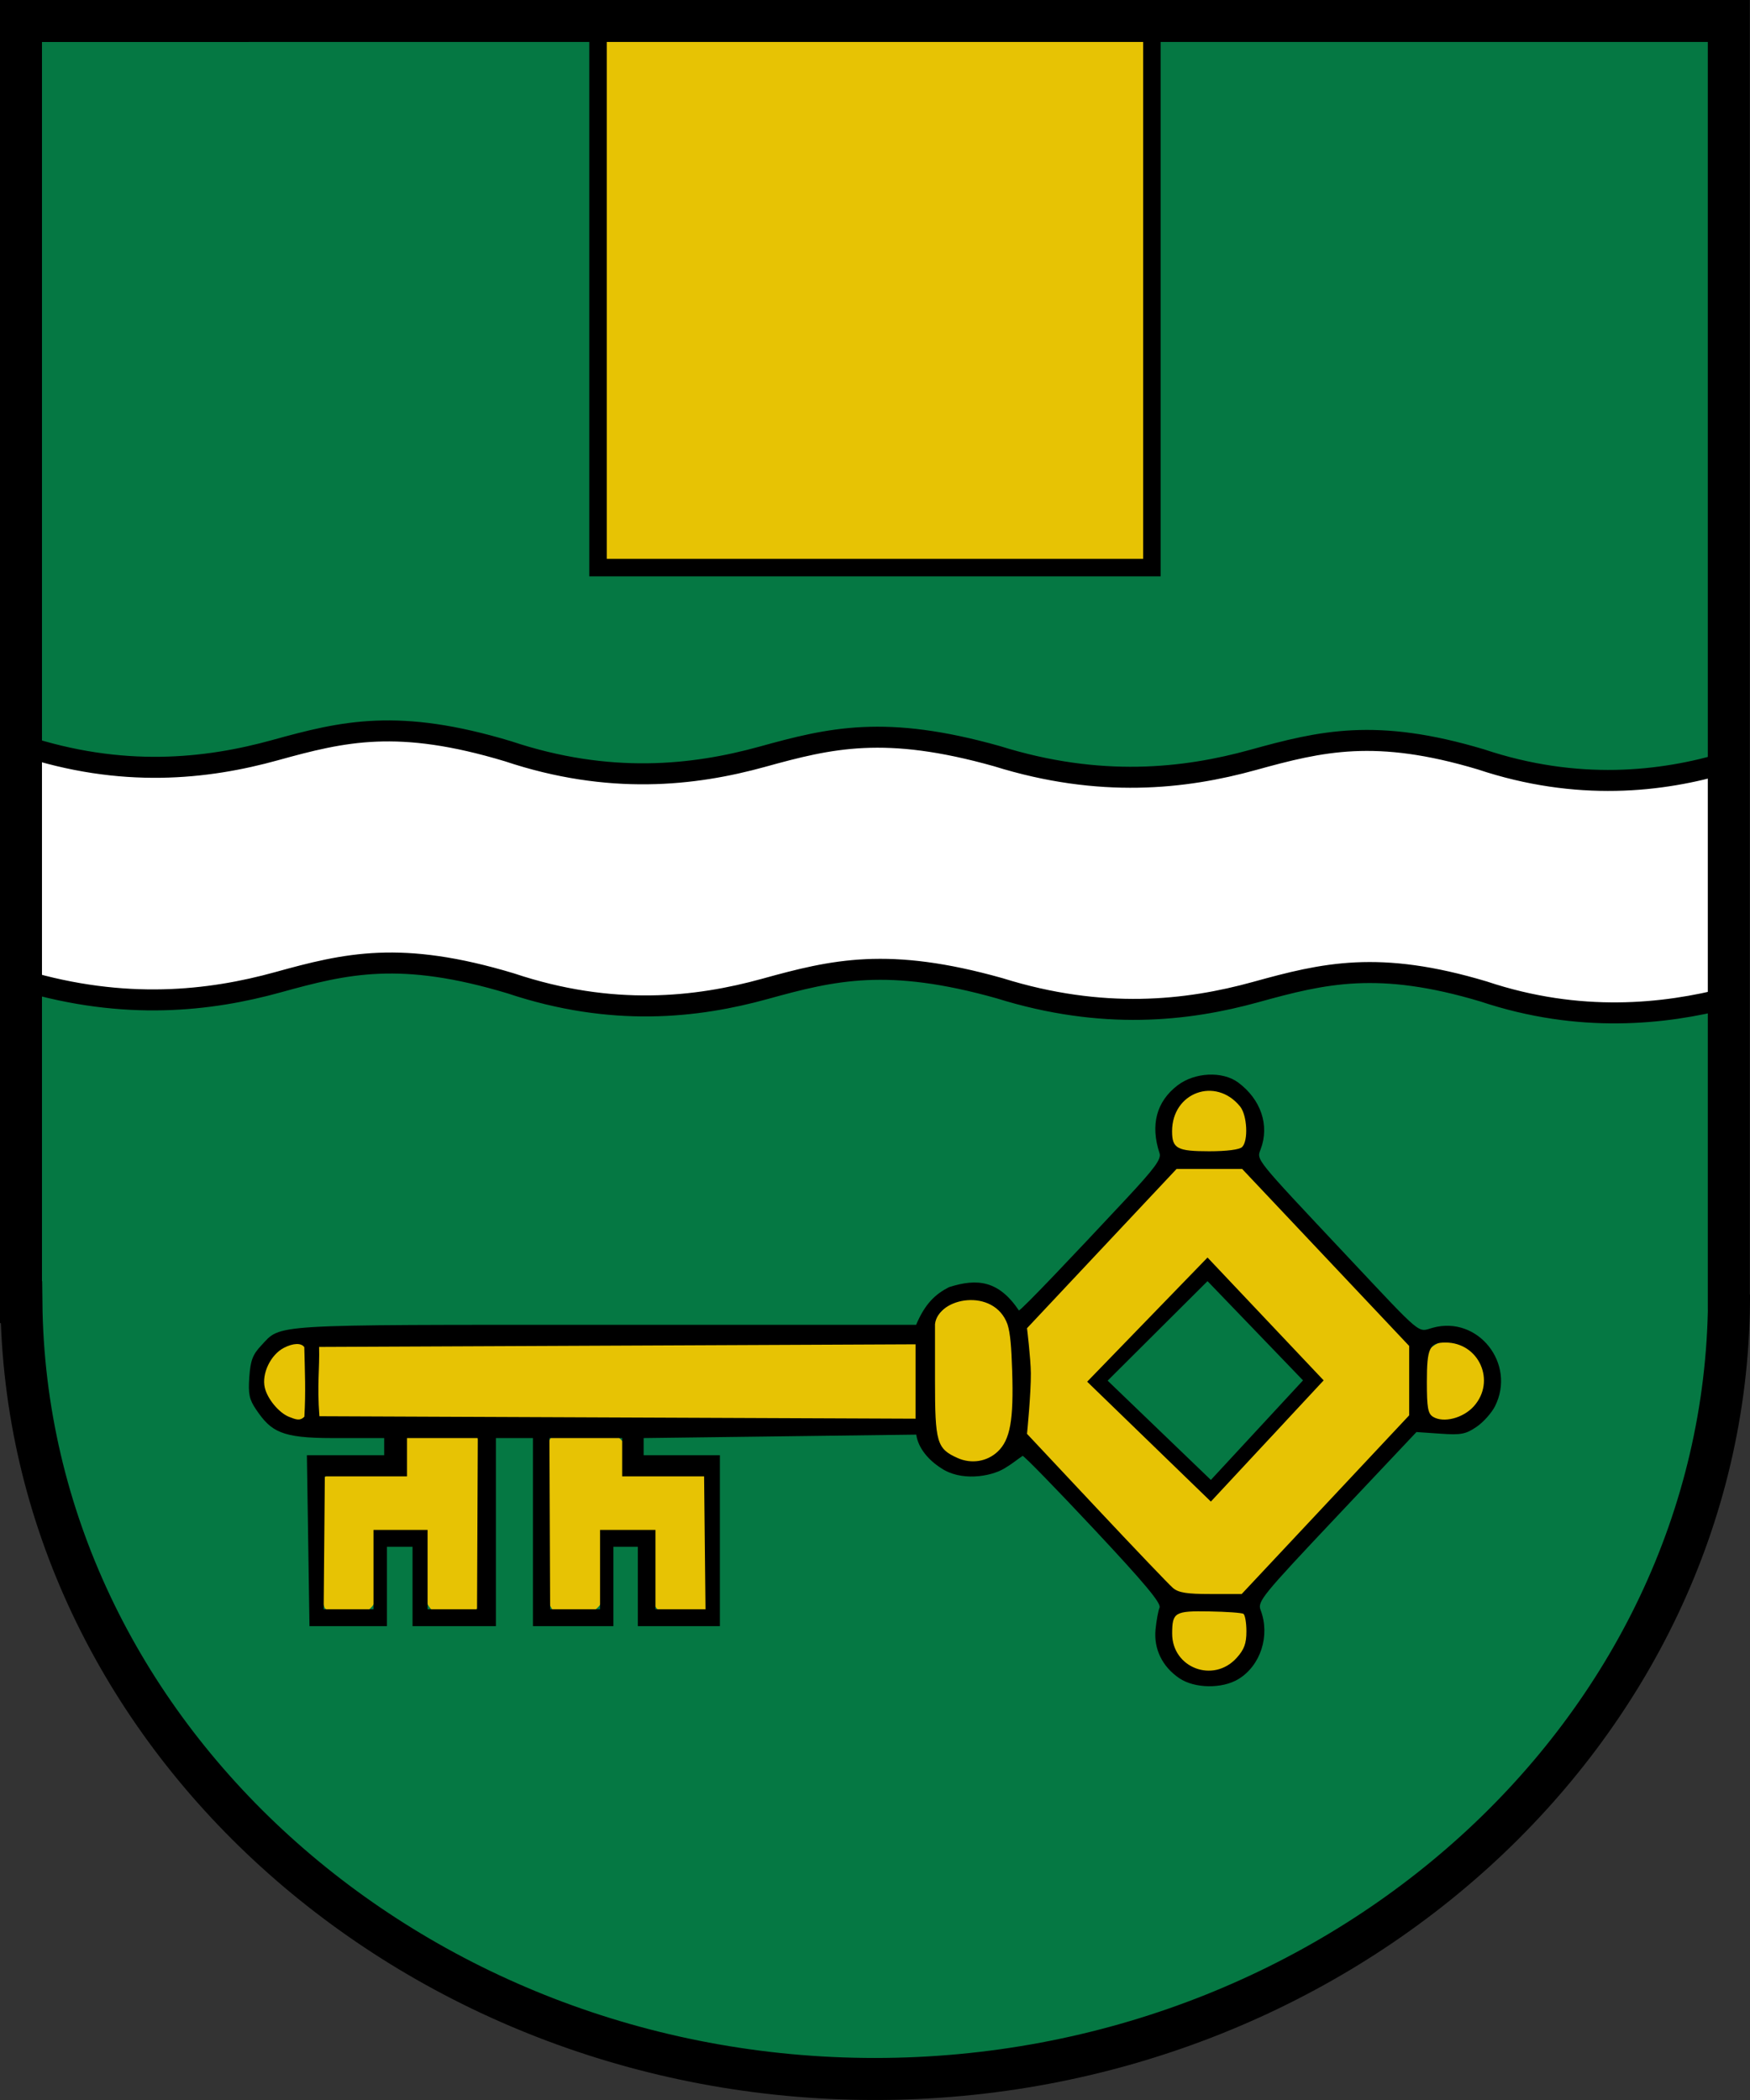
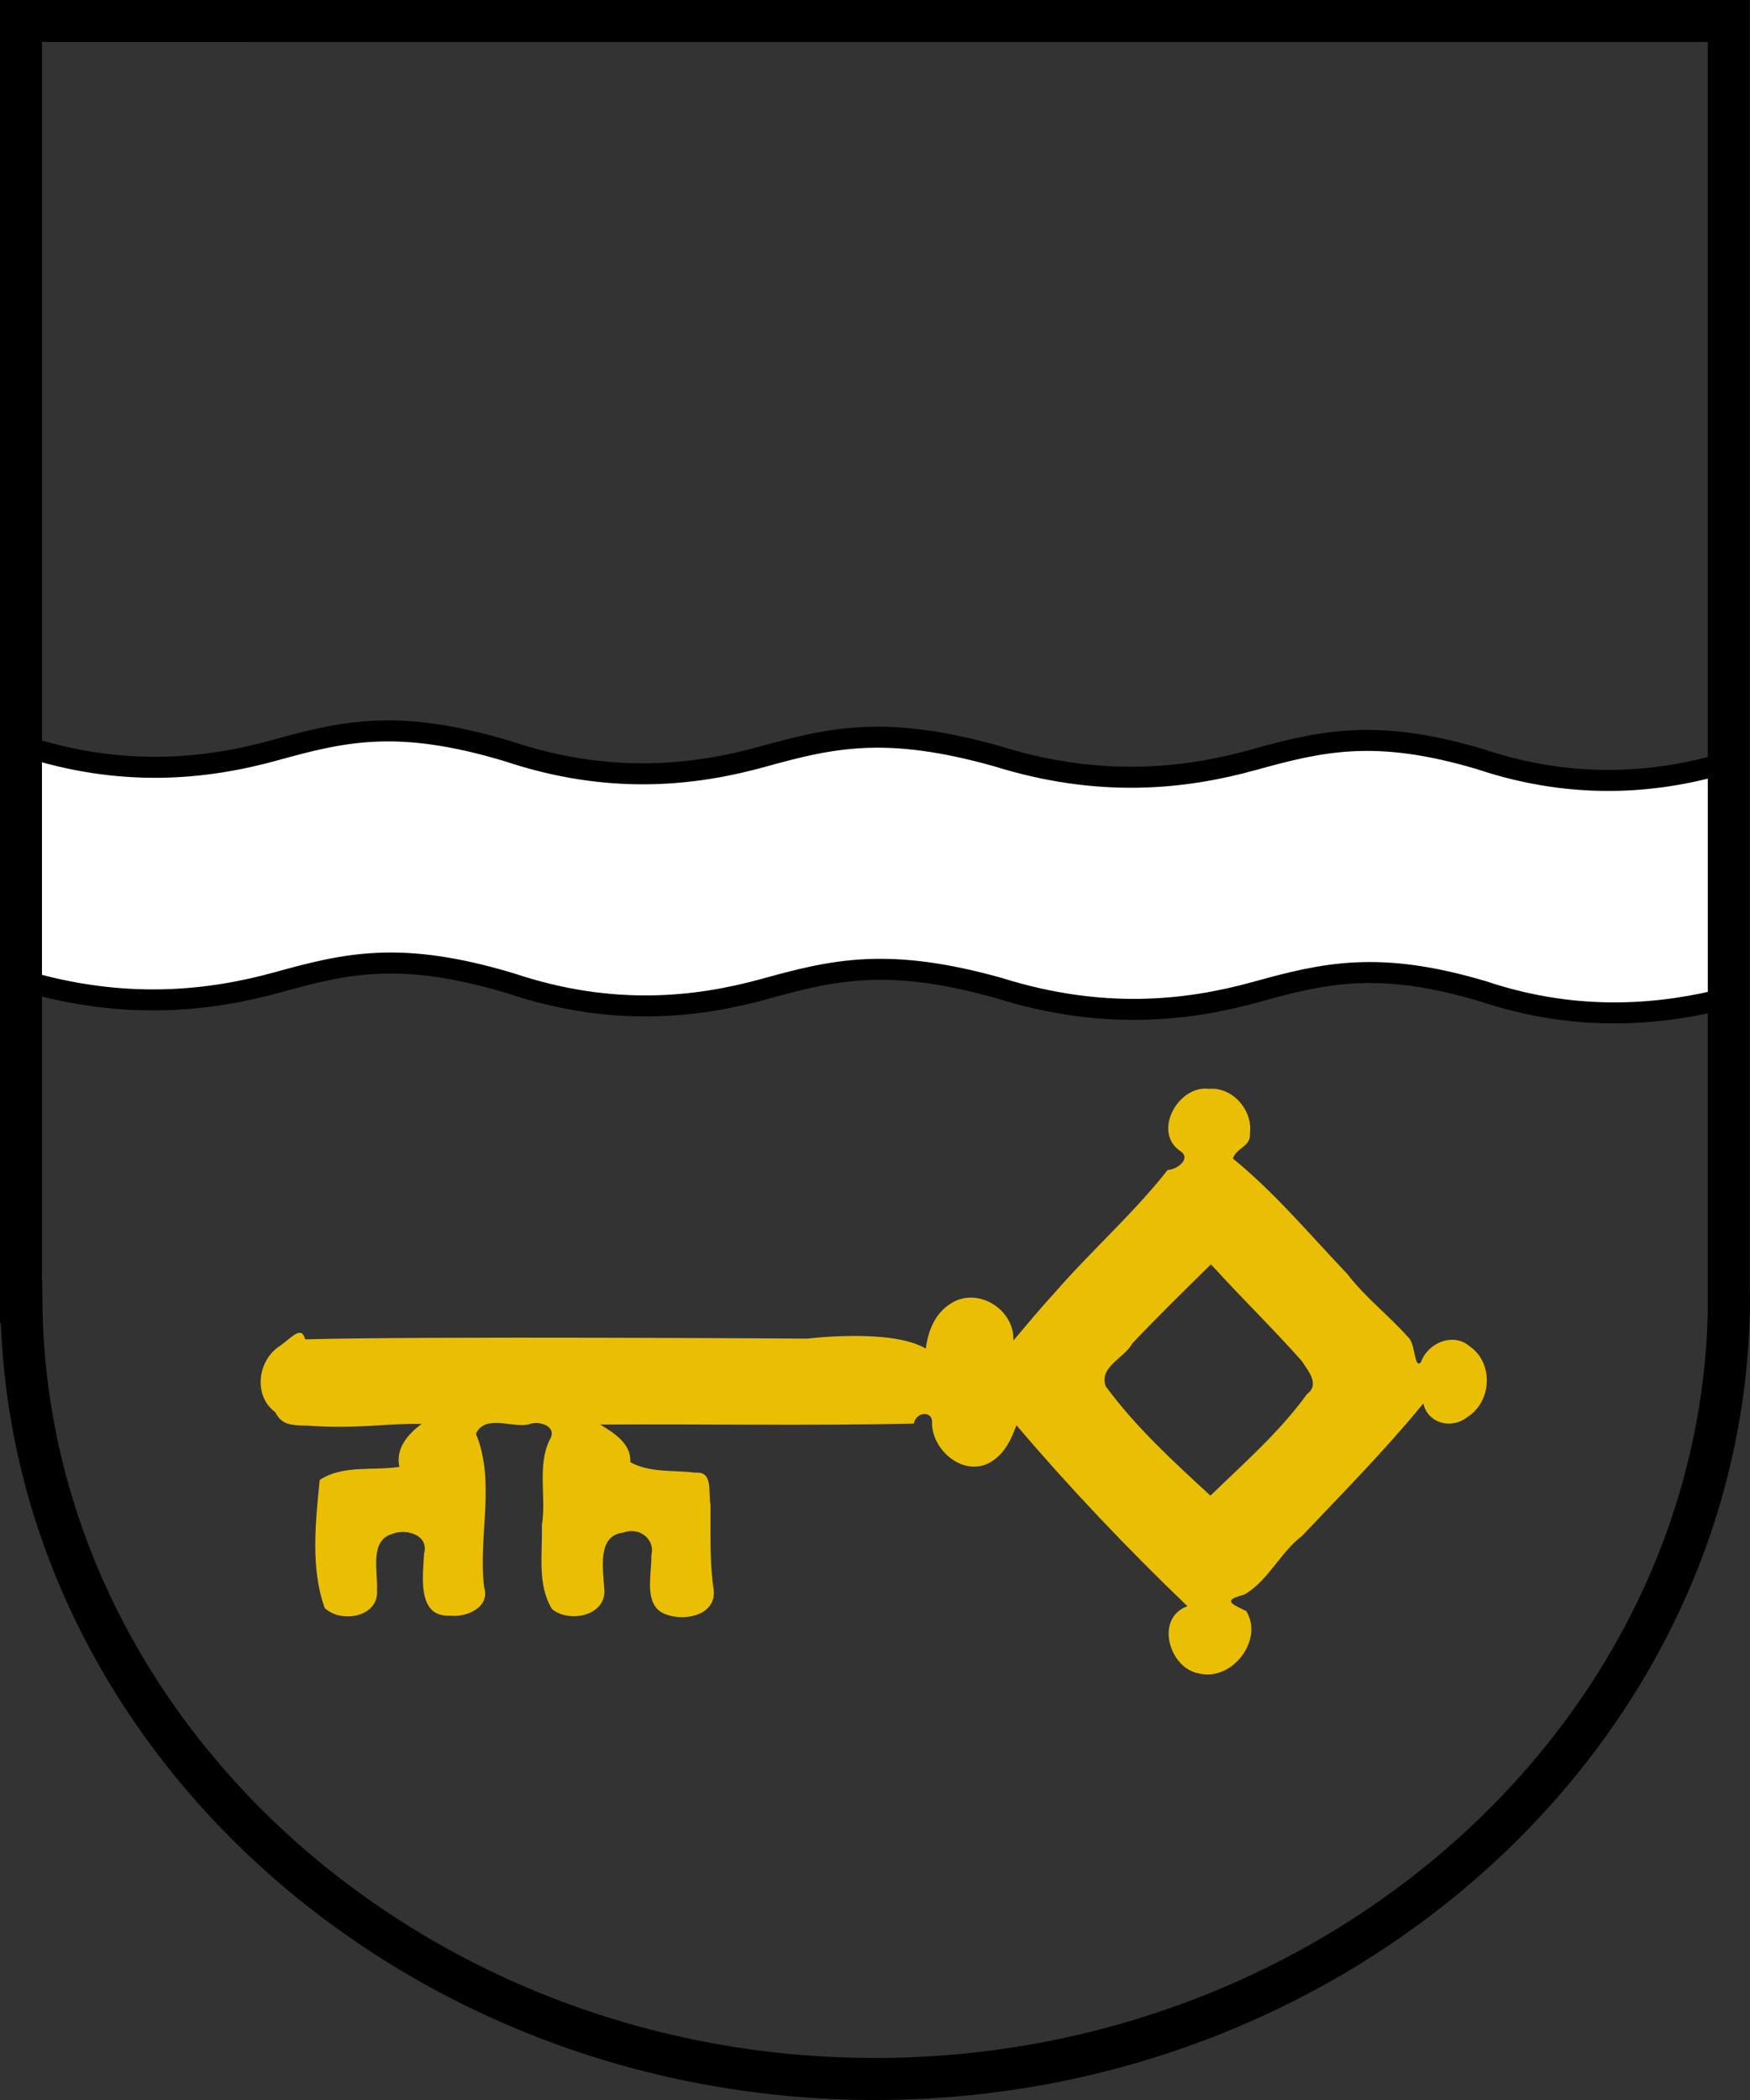
<svg xmlns="http://www.w3.org/2000/svg" version="1.1" viewBox="0 0 500 600">
  <rect x="0" y="0" width="500" height="600" fill="#333333" stroke="none" />
-   <path d="m5.993 5.073v366.04h0.117c1.208 122.77 111.11 221.96 243.86 221.96 132.74 0 242.82-99.126 244.03-221.9l-0.054-0.063v-366.04z" fill="#057843" />
-   <rect x="170.86" y="8.068" width="158.26" height="154.1" fill="#f5c801" fill-opacity=".941" stroke="#000" stroke-width="5" />
  <path d="m345.43 311.1c-8.557-1.184-16.128 11.894-8.499 17.584 3.786 2.175-0.54 5.503-3.317 5.598-9.575 12.225-21.925 23.15-32.212 35-4.098 4.477-7.929 9.056-11.863 13.736 0.383-8.971-10.283-15.493-17.851-10.595-4.546 2.763-6.533 7.835-7.172 12.903-9.664-5.851-33.879-2.862-33.879-2.862s-109.79-0.738-143.44 0.208c-1.054-3.918-3.477-0.915-7.039 1.768-6.525 3.959-7.959 14.294-1.517 19.039 1.874 3.549 4.072 3.768 9.478 3.857 13.916 1.04 22.778-0.755 32.386-0.505-3.921 2.805-7.579 7.091-6.382 12.271-7.57 1.187-16.054-0.653-22.78 3.732-1.194 12.063-2.659 25.135 1.422 36.591 4.656 4.464 15.542 2.627 14.945-5.06 0.324-5.213-2.253-14.219 4.36-16.098 3.904-1.634 10.564 0.298 9.1 5.566-0.305 6.155-2.166 18.242 7.298 17.774 4.679 0.64 11.681-2.359 9.858-8.065-1.797-14.579 3.379-29.942-2.338-43.897 2.556-5.63 10.316-1.638 15.039-2.657 2.993-1.296 8.462 0.564 6.003 4.428-3.6 7.373-0.888 16.353-2.212 24.383 0.226 7.88-1.412 17.066 2.938 23.972 5.099 4.153 15.967 1.739 14.85-6.135-0.251-5.29-2.07-15.035 5.529-15.75 4.307-1.707 9.166 1.744 7.962 6.483 0.183 5.55-2.596 14.851 4.55 17.015 5.259 1.849 13.934 0.014 13.27-7.021-1.201-8.094-0.871-16.248-0.916-24.478-0.747-3.363 0.945-9.597-4.329-9.108-6.137-0.82-12.906 0.119-18.578-3.004 0.262-5.348-4.614-8.317-8.594-10.753 29.812-0.189 60.075 0.38 89.605-0.285 0.581-3.457 5.657-3.904 5.182 0.158 0.335 8.177 9.868 15.539 17.283 10.5 3.531-2.309 5.481-6.31 6.825-10.183 15.368 18.037 31.683 35.217 48.878 51.708-9.33 3.333-5.339 17.534 3.065 19.165 9.507 2.562 18.853-9.443 13.744-17.774-4.283-2.038-6.886-3.093-0.6-4.681 6.914-4.006 10.21-11.969 16.522-16.794 11.858-12.497 23.819-24.609 34.663-37.855 1.249 5.732 8.024 7.416 12.354 4.048 7.221-4.304 7.837-15.58 0.948-20.304-4.628-4.116-11.96-1.177-13.978 4.452-1.97 2.258-1.517-5.394-3.684-7.14-5.537-6.228-12.193-11.299-17.307-17.978-10.685-11.217-20.848-23.39-32.741-33.034 0.92-3.069 5.231-3.445 4.866-7.179 0.884-6.606-4.944-13.334-11.69-12.745zm1.959 51.645c8.074 8.861 16.668 17.207 24.55 26.123 1.874 2.908 5.242 6.671 1.453 9.488-7.822 10.822-17.971 19.679-27.551 28.969-10.589-9.728-21.464-19.716-29.921-31.246-2.073-5.539 5.442-8.114 7.575-12.222 7.286-7.713 14.883-15.136 22.472-22.598 0.474 0.495 0.948 0.991 1.422 1.486z" fill="#f5c801" fill-opacity=".941" />
-   <path d="m336.91 479.47c-4.848-3.312-7.299-8.361-6.756-13.915 0.245-2.505 0.761-5.31 1.146-6.234 0.523-1.252-4.27-6.988-18.815-22.518-10.734-11.461-19.87-20.838-20.303-20.838-1.615 1.068-2.744 2.107-5.184 3.57-4.116 2.47-12.55 3.711-18.1-0.065-3.555-2.253-6.565-5.699-7.11-9.578l-77.889 0.987v4.89h21.785v48.845h-23.446v-22.675h-6.987v22.675h-22.977v-53.735h-10.587v53.735h-23.822v-22.675h-7.322v22.675h-22.12l-0.739-48.845h22.079v-4.89h-14.762c-14.558 0-17.508-1.789-21.81-8.125-1.974-2.907-2.3-4.456-1.961-9.307 0.331-4.729 0.964-6.413 3.375-8.98 5.847-6.223 1.271-5.947 98.311-5.947h88.836c2.564-6.085 5.552-8.806 9.393-10.759 8.096-2.592 14.187-1.912 19.968 6.649 0.667 0 16.23-16.421 30.539-31.762 8.313-8.912 10.199-11.484 9.647-13.156-2.673-8.093-0.892-14.773 5.171-19.402 4.9-3.741 12.839-4.108 17.3-0.799 6.511 4.829 9.006 12.256 6.412 19.087-1.174 3.091-1.847 2.257 24.137 29.903 22.562 24.005 20.559 22.318 25.03 21.082 12.916-3.57 23.897 10.26 17.796 22.415-0.972 1.937-3.36 4.6-5.306 5.917-3.086 2.089-4.408 2.336-10.337 1.928l-6.798-0.467-22.76 24.126c-21.452 22.739-22.703 24.276-21.764 26.747 2.764 7.276 0.018 15.829-6.325 19.7-4.662 2.845-12.579 2.724-16.945-0.258zm16.43-5.8c2.15-2.387 2.78-4.103 2.78-7.566 0-2.463-0.39-4.72-0.867-5.015-0.477-0.295-4.852-0.604-9.723-0.687-9.884-0.169-10.601 0.255-10.627 6.281-0.041 9.868 11.799 14.356 18.436 6.987zm-246.62-36.549h15.446v22.668h14.132l0.218-48.908h-20.23v10.941h-23.476l-0.334 37.968h14.244zm64.725 0h15.826v22.668h14.3l-0.398-37.968h-23.415v-10.941h-20.783l0.209 48.908h14.262zm207.25-7.212 23.928-25.526v-19.824l-47.712-50.567h-18.754l-42.727 45.498s1.053 8.536 1.101 12.827c0.065 5.794-1.101 17.349-1.101 17.349l19.803 21.113c10.892 11.612 20.724 21.91 21.85 22.885 1.611 1.395 3.92 1.771 10.865 1.771h8.819zm-68.073-35.137 34.385-35.48 33.179 35.101-32.224 34.629zm61.67-0.379-27.285-28.354-28.537 28.435 29.493 28.365zm-87.24 20.358c3.58-3.367 4.598-9.044 4.138-23.074-0.223-6.779-0.511-10.722-1.342-13.324-3.835-10.546-19.798-7.742-20.705-0.035v16.068c0 17.78 0.507 19.526 6.449 22.188 3.928 1.76 8.406 1.048 11.46-1.824zm-198.11-29.844c-0.843-1.248-3.143-1.202-5.825 0.186-3.801 1.968-6.402 7.4-5.457 11.4 0.767 3.246 4.084 7.218 6.962 8.335 1.839 0.714 3.063 1.262 4.342-0.068 0.413-7.263 0.147-12.479-0.022-19.853zm174.64 9.806v-10.626l-170.41 0.753c0.171 6.314-0.613 10.672 0.087 19.797l170.32 0.703zm159.49 7.103c6.437-7.147 1.529-18.236-8.073-18.236-4.586 0-5.324 1.564-5.324 11.284 0 7.347 0.301 9.04 1.769 9.938 2.99 1.829 8.584 0.392 11.627-2.987zm-66.173-74.099c1.806-1.808 1.443-9.072-0.579-11.57-6.96-8.601-19.44-4.066-19.44 7.064 0 4.943 1.443 5.721 10.616 5.721 5.022 0 8.659-0.47 9.403-1.214z" />
  <path d="m218.62 282.52c19.571-5.416 35.082-9.136 66.998-0.157 29.456 9.196 53.614 6.49 73.184 1.074 19.571-5.416 35.082-9.136 65.091-0.155 27.549 9.198 51.706 6.492 69.827 1.839l-0.394-67.231c-18.515 5.565-42.672 8.271-70.221-0.927-30.009-8.98-45.52-5.26-65.091 0.155-19.571 5.416-43.728 8.122-73.184-1.074-31.916-8.978-47.427-5.258-66.998 0.157-19.571 5.416-43.728 8.122-72.691-1.557-31.423-9.461-46.934-5.74-66.505-0.325-19.571 5.416-43.728 8.122-72.365-1.383l0.394 67.231c29.031 8.593 53.188 5.887 72.759 0.471 19.571-5.416 35.082-9.136 66.505 0.325 28.963 9.679 53.12 6.972 72.691 1.557z" fill="#fff" stroke="#000" stroke-width="6" />
  <path d="m5.993 5.994v366.04h0.117c1.208 122.77 111.11 221.96 243.86 221.96 132.74 0 242.82-99.126 244.03-221.9l-0.054-0.063v-366.04z" fill="none" stroke="#000" stroke-linecap="round" stroke-miterlimit="10" stroke-width="12" />
</svg>